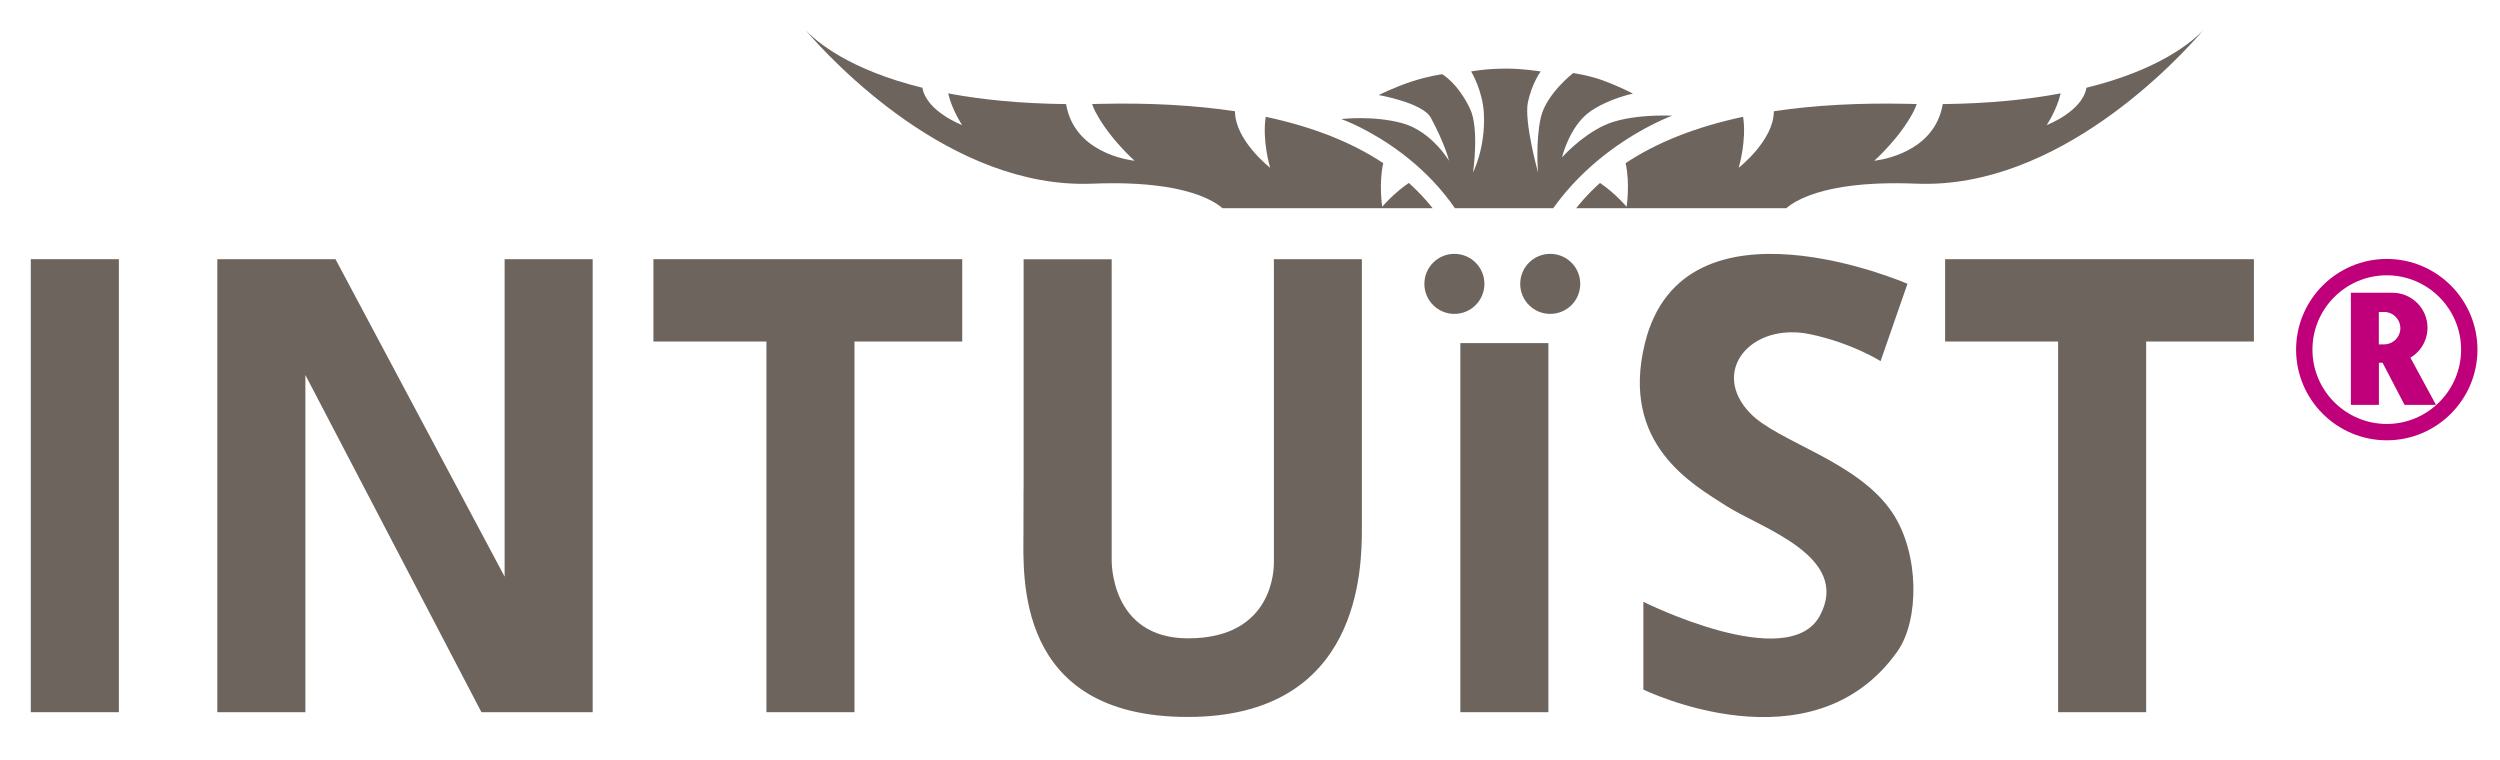
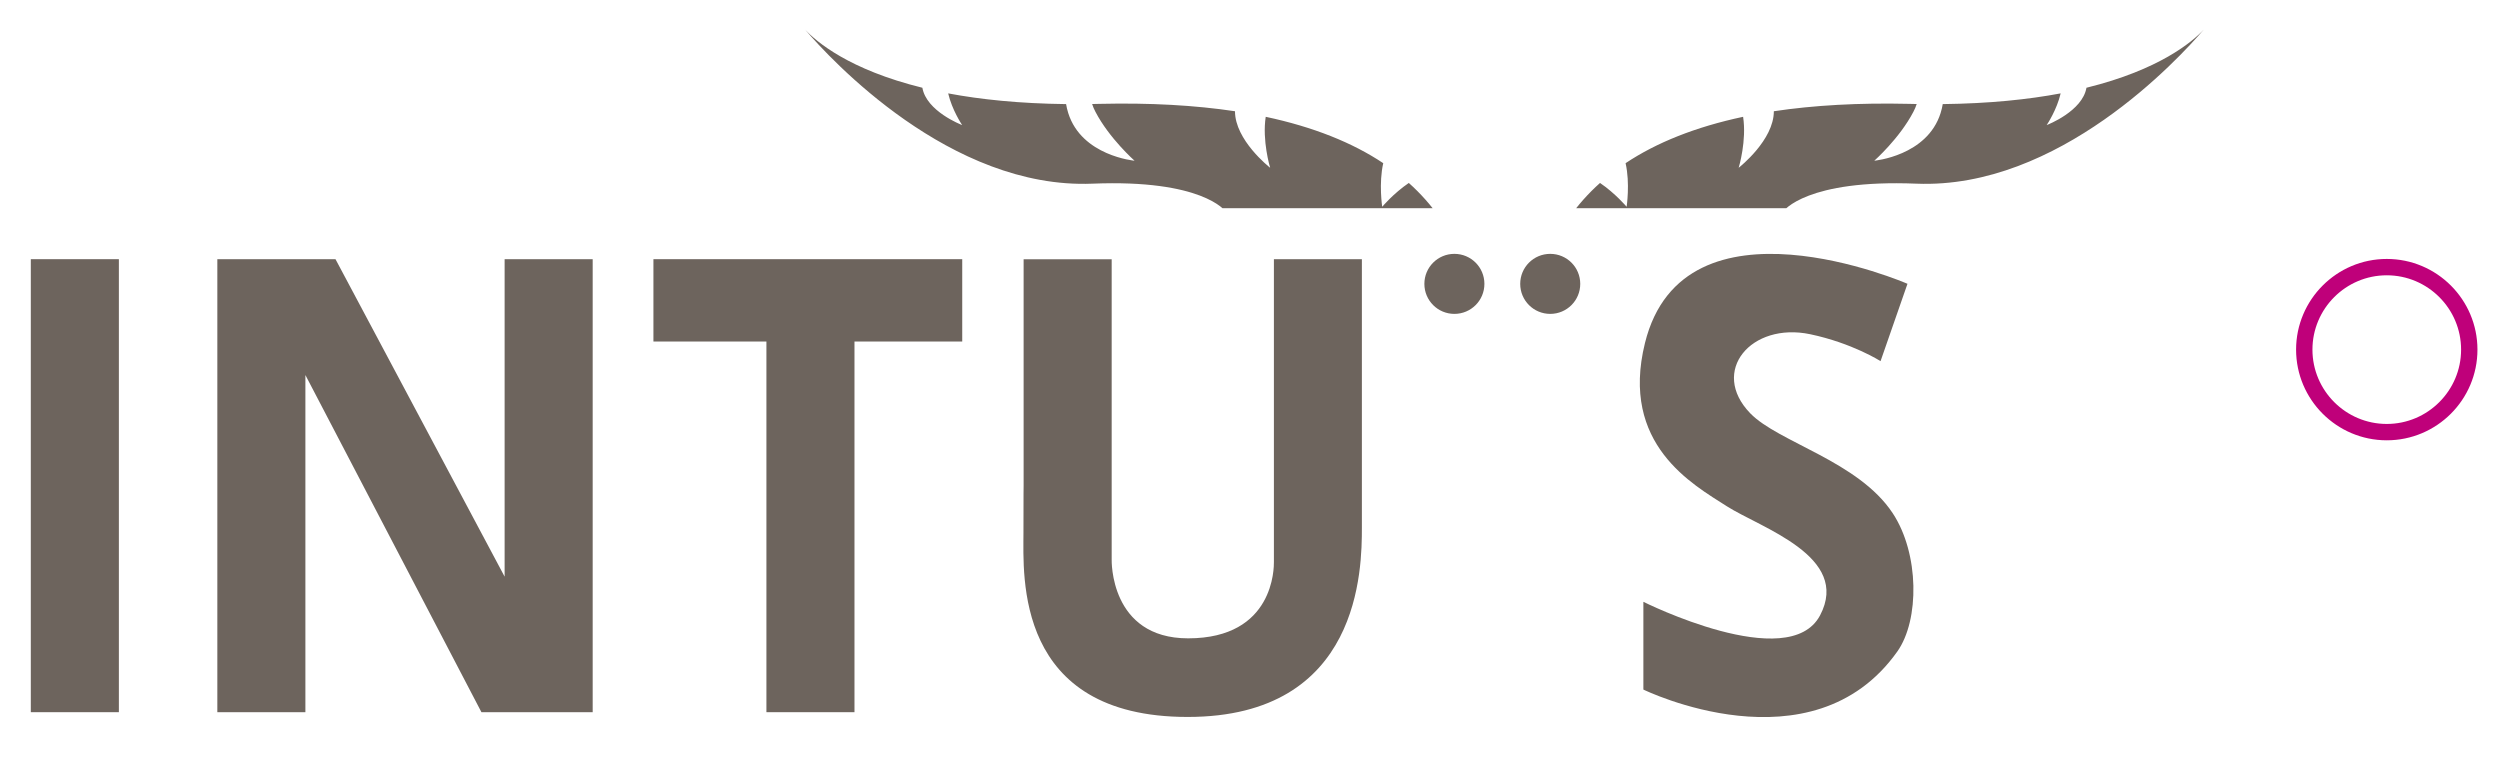
<svg xmlns="http://www.w3.org/2000/svg" id="Layer_1" data-name="Layer 1" viewBox="0 0 314.84 95.7">
  <defs>
    <style>      .cls-1 {        fill: none;      }      .cls-2 {        fill: #bf007a;      }      .cls-3 {        fill: #6d645d;      }      .cls-4 {        clip-path: url(#clippath);      }    </style>
    <clipPath id="clippath">
      <rect class="cls-1" x="77.56" y="-17.84" width="227.44" height="44.06" />
    </clipPath>
  </defs>
  <g id="Logo">
    <g>
      <path class="cls-3" d="M171.51,32.64v33.81c0,5.08-.11,23.84-21.94,23.84s-20.68-17.83-20.68-23.19.02-5.92.02-5.92v-28.53h11.09v37.84s-.27,9.9,9.63,9.9c10.89,0,10.8-8.99,10.8-9.61v-38.14h11.09Z" />
-       <rect class="cls-3" x="183.91" y="43.21" width="11.09" height="46.48" />
      <rect class="cls-3" x="3.88" y="32.64" width="11.09" height="57.05" />
      <polygon class="cls-3" points="121.18 32.64 121.18 43.01 107.61 43.01 107.61 89.69 96.52 89.69 96.52 43.01 82.29 43.01 82.29 32.64 121.18 32.64" />
-       <polygon class="cls-3" points="283.85 32.64 283.85 43.01 270.28 43.01 270.28 89.69 259.19 89.69 259.19 43.01 244.96 43.01 244.96 32.64 283.85 32.64" />
      <polygon class="cls-3" points="74.64 32.64 74.64 89.69 60.63 89.69 38.46 47.23 38.46 89.69 27.37 89.69 27.37 32.64 42.25 32.64 63.55 72.62 63.55 32.64 74.64 32.64" />
      <path class="cls-3" d="M240.22,35.74s-28.19-12.26-33.06,7.46c-3.16,12.78,6.03,17.81,10.3,20.55,4.27,2.73,15.68,6.31,11.75,13.75-3.94,7.44-22.25-1.71-22.25-1.71v11.05s21.22,10.38,31.98-4.79c2.81-3.96,2.78-12.33-.58-17.42-4.32-6.55-14.39-8.92-17.94-12.58-5.14-5.31.12-11.52,7.55-9.96,5.31,1.12,8.86,3.39,8.86,3.39l3.39-9.74Z" />
      <path class="cls-3" d="M186.94,35.75c0,2.09-1.69,3.78-3.78,3.78s-3.78-1.69-3.78-3.78,1.69-3.78,3.78-3.78,3.78,1.69,3.78,3.78" />
      <path class="cls-3" d="M199.01,35.75c0,2.09-1.69,3.78-3.78,3.78s-3.78-1.69-3.78-3.78,1.69-3.78,3.78-3.78,3.78,1.69,3.78,3.78" />
-       <path class="cls-2" d="M303.55,45.04c.32-.18.61-.4.87-.66.8-.8,1.29-1.9,1.29-3.11,0-2.42-1.98-4.4-4.4-4.4h-5.25v14.12h3.53v-5.31h.46l2.77,5.31h3.96l-3.22-5.94ZM301.69,42.77c-.37.37-.88.6-1.44.6h-.67v-4.08h.67c1.12,0,2.04.91,2.04,2.04,0,.56-.23,1.07-.6,1.44" />
      <path class="cls-2" d="M300.58,55.45c-6.3,0-11.42-5.13-11.42-11.42s5.12-11.42,11.42-11.42,11.42,5.12,11.42,11.42-5.12,11.42-11.42,11.42M300.58,34.67c-5.16,0-9.36,4.2-9.36,9.36s4.2,9.36,9.36,9.36,9.36-4.2,9.36-9.36-4.2-9.36-9.36-9.36" />
    </g>
    <g class="cls-4">
      <g>
        <path class="cls-3" d="M224.57,26.69c.23-.08,15.51-1.33,26.02,6.53-2.21,1.05-4.07-1.9-4.07-1.9,0,0,6.22-.13,9.03,2.54,2.45,2.32,3.25,7.06,3.1,7.77-2.98-.71-6.66-.1-6.66-.1,0,0,5.07,4.18,6.48,7.06,0,0,0,0,0,.01.5,1.02.6,2.2.29,3.29-.76,2.65-2.14,4.97-3.95,6.98.87-3.46-2.75-8.74-2.75-8.74,0,0-1.66,6.36-3.68,8.85-1.25,1.54-3.42,5.51-7.5,8.54-8.39,4.96-12.28,3.11-16.17,3.11-.1,0-.2,0-.31,0l1.86-.19s18.3-2.73,18.69-16.55c.39-13.82-9.74-23.66-24.15-22.98-14.41.68-22.65,7.3-22.59,15.97.06,9.1,9.64,16.74,20.05,15.09,9.87-1.57,12.7-4.46,12.46-8.66-.39-7.01-5.45-8.96-5.45-8.96,0,0,3.6,11-7.98,11.88-11.59.88-11.2-9.44-8.66-13.92,2.53-4.48,10.81-10.13,20.35-5.06,9.54,5.06,11.09,20.35,3.6,24.92-12.75,7.79-21.13,4.97-26.51,3.37-7.31-4.08-13.43-10.85-13.36-21.19.06-8.64,2.79-15.94,8.79-21.31,1.95,1.33,3.35,3,3.35,3,0,0,.45-2.94-.13-5.49,3.89-2.59,8.79-4.56,14.8-5.84.46,2.98-.52,6.31-.56,6.42.14-.11,4.43-3.5,4.43-7.12,5-.75,10.67-1.08,17.07-.93.31,0,.62.01.92.02-.1.32-.24.65-.42.99-1.75,3.35-4.92,6.15-4.92,6.15,0,0,6.65-.6,8.35-6,.13-.4.21-.78.27-1.13,5.87-.07,10.77-.58,14.85-1.35-.48,2.06-1.69,3.89-1.76,3.99.14-.05,4.5-1.75,5.01-4.7,9.22-2.27,13.35-5.8,14.77-7.32-3.18,3.71-18.29,20.13-36.19,19.4-13.82-.56-16.7,3.4-16.79,3.52" />
        <path class="cls-3" d="M154.34,26.69c-.23-.08-18.6-1.92-29.1,5.95,2.21,1.04,7.16-1.32,7.16-1.32,0,0-6.22-.13-9.03,2.54-2.45,2.32-3.25,7.06-3.1,7.77,2.98-.71,6.66-.1,6.66-.1,0,0-5.07,4.18-6.48,7.06,0,0,0,0,0,.01-.5,1.02-.6,2.2-.29,3.29.76,2.65,2.14,4.97,3.95,6.98-.87-3.46,2.75-8.74,2.75-8.74,0,0,1.66,6.36,3.68,8.85,1.25,1.54,3.42,5.51,7.5,8.54,8.39,4.96,12.28,3.11,16.17,3.11.1,0,.2,0,.31,0l-1.86-.19s-18.3-2.73-18.69-16.55c-.39-13.82,9.74-23.66,24.15-22.98,14.41.68,22.65,7.3,22.59,15.97-.06,9.1-9.64,16.74-20.05,15.09-9.87-1.57-12.7-4.46-12.46-8.66.39-7.01,5.45-8.96,5.45-8.96,0,0-3.6,11,7.98,11.88,11.59.88,11.2-9.44,8.66-13.92-2.53-4.48-10.81-10.13-20.35-5.06-9.54,5.06-11.09,20.35-3.6,24.92,12.75,7.79,21.13,4.97,26.51,3.37,7.31-4.08,13.43-10.85,13.36-21.19-.06-8.64-2.79-15.94-8.79-21.31-1.95,1.33-3.35,3-3.35,3,0,0-.45-2.94.13-5.49-3.89-2.59-8.79-4.56-14.8-5.84-.46,2.98.52,6.31.56,6.42-.14-.11-4.43-3.5-4.43-7.12-5-.75-10.67-1.08-17.07-.93-.31,0-.62.01-.92.02.1.32.24.65.42.99,1.75,3.35,4.92,6.15,4.92,6.15,0,0-6.65-.6-8.35-6-.13-.4-.21-.78-.27-1.13-5.87-.07-10.77-.58-14.85-1.35.48,2.06,1.69,3.89,1.76,3.99-.14-.05-4.5-1.75-5.01-4.7-9.22-2.27-13.35-5.8-14.77-7.32,3.18,3.71,18.29,20.13,36.19,19.4,13.82-.56,16.7,3.4,16.79,3.52" />
-         <path class="cls-3" d="M168.96,15.01s14.31,5.01,18.16,19.67c2.69,10.24-.93,19.47-.93,19.47l3.36,4.27,2.95-4.27s-3.64-11.15-.85-20.01c4.53-14.41,18.94-19.57,18.94-19.57,0,0-5.35-.29-8.57,1.22-3.02,1.42-5.31,4.04-5.31,4.04,0,0,.92-3.91,3.5-5.75,2.34-1.66,5.43-2.29,5.43-2.29,0,0-1.67-.89-3.77-1.66-1.81-.66-3.75-.93-3.75-.93,0,0-3.43,2.65-4.09,5.65-.66,2.99-.34,6.86-.34,6.86,0,0-1.78-6.42-1.27-8.84.51-2.41,1.61-3.87,1.61-3.87,0,0-2.19-.36-4.26-.36-2.8,0-4.5.36-4.5.36,0,0,1.48,2.4,1.61,5.41.19,4.28-1.37,7.3-1.37,7.3,0,0,.81-5.51-.38-8.02-1.56-3.26-3.5-4.34-3.5-4.34,0,0-1.59.18-3.86.92-2.27.75-4.14,1.7-4.14,1.7,0,0,5.55.97,6.56,2.85,1.81,3.35,2.3,5.43,2.3,5.43,0,0-2.19-3.7-5.84-4.72-3.65-1.02-7.69-.54-7.69-.54" />
      </g>
    </g>
  </g>
</svg>